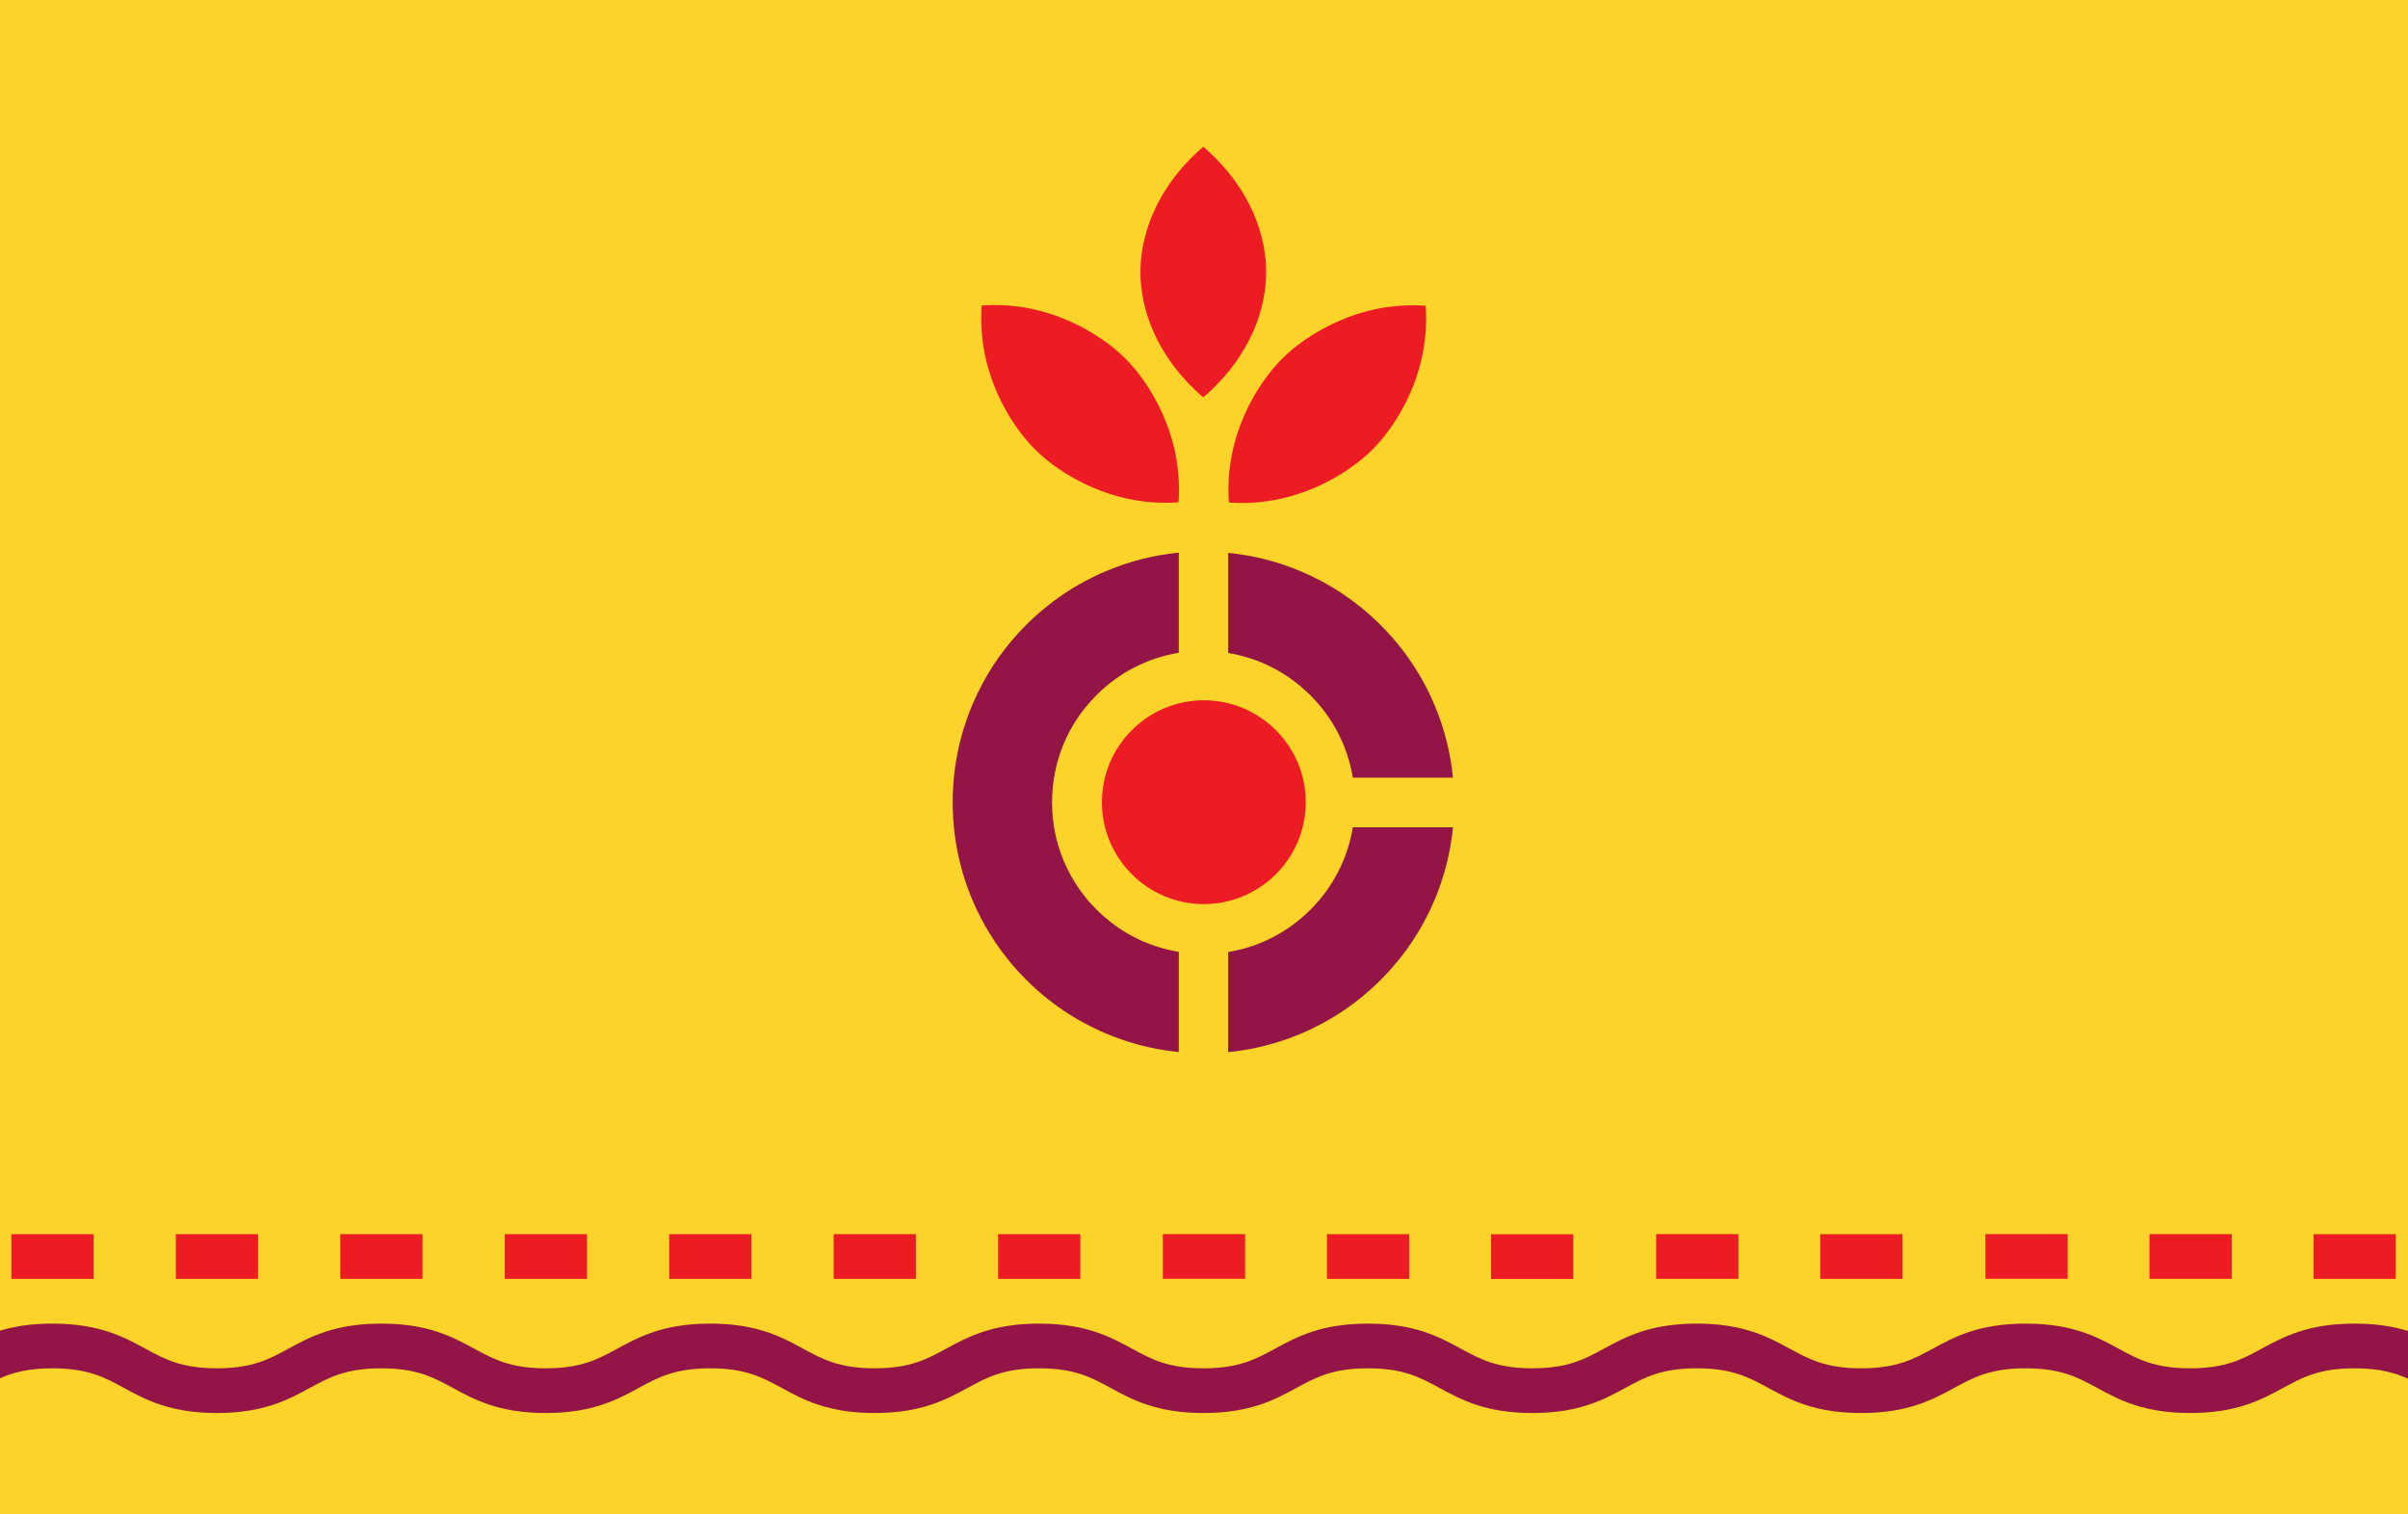
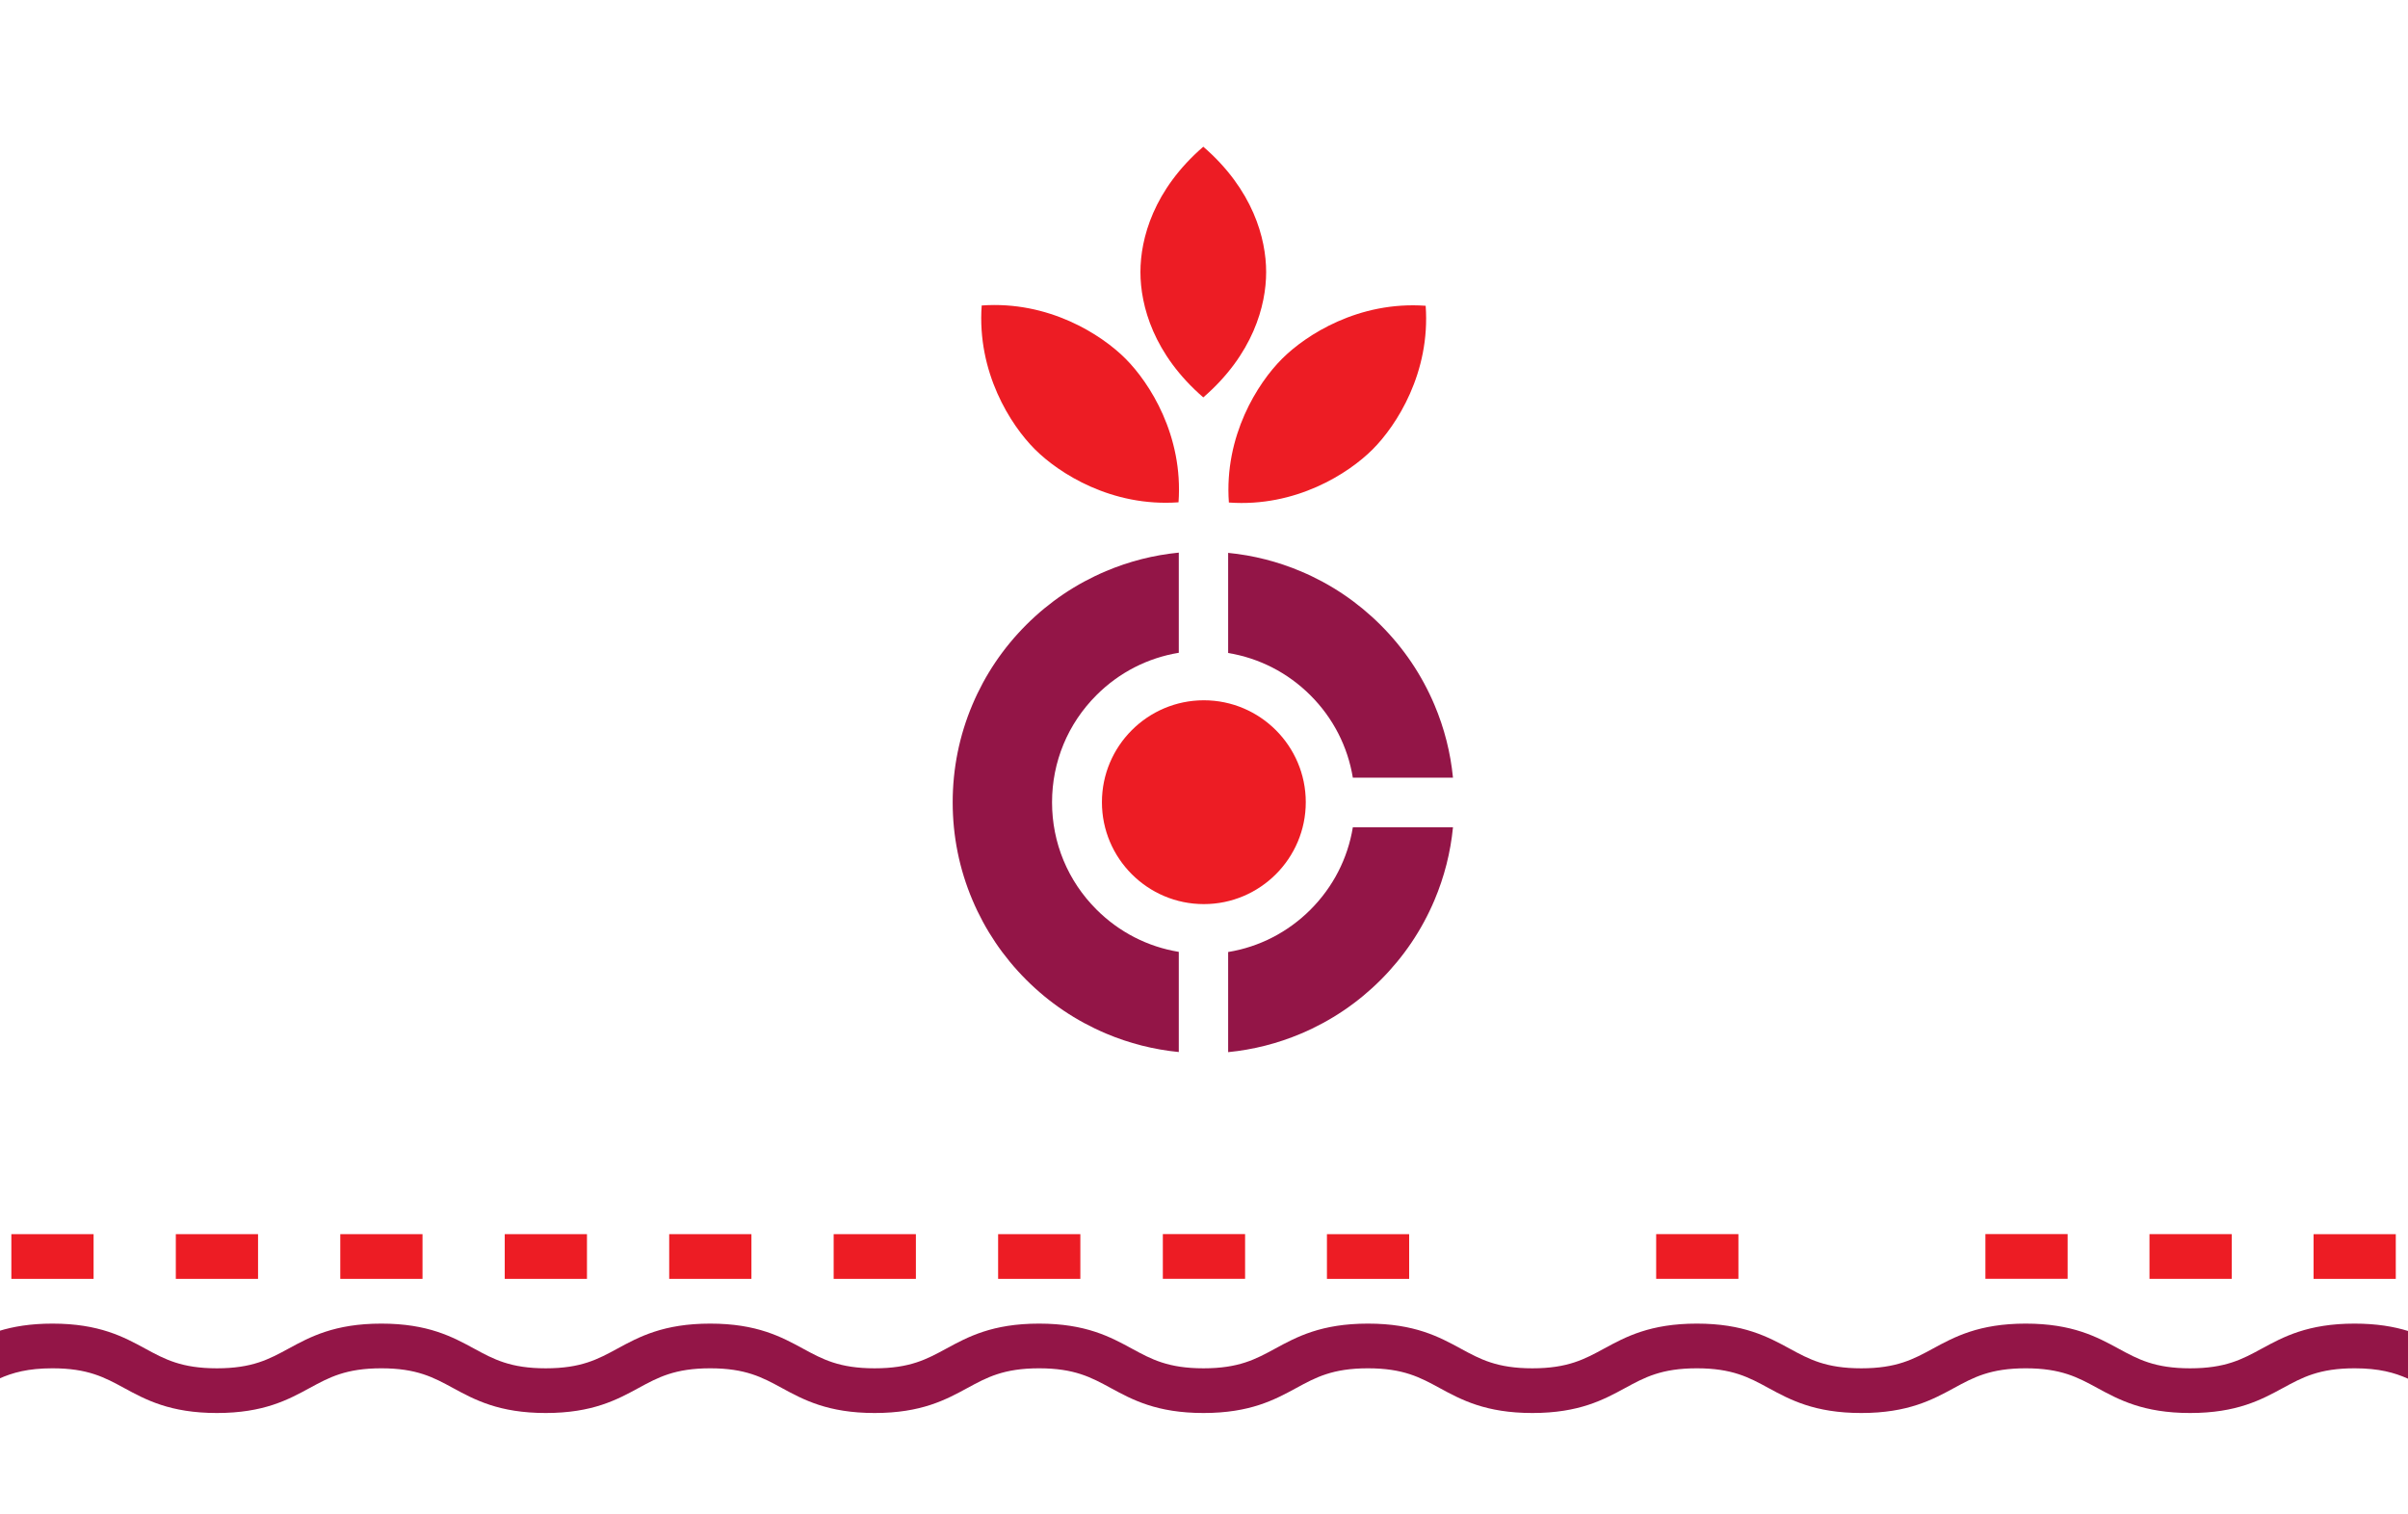
<svg xmlns="http://www.w3.org/2000/svg" viewBox="0 0 4656 2928" height="2928" width="4656" xml:space="preserve" id="svg2" version="1.1">
  <defs id="defs6" />
  <g transform="matrix(1.333,0,0,-1.333,0,2928)" id="g10">
    <g transform="scale(0.1)" id="g12">
      <g transform="scale(2.142)" id="g14">
-         <path id="path16" style="fill:#fcd328;fill-opacity:1;fill-rule:nonzero;stroke:none" d="M -7.208,-4.527 H 16307.2 V 10255 H -7.208 V -4.527" />
-       </g>
+         </g>
      <g transform="scale(2.142)" id="g18">
        <path id="path20" style="fill:#931547;fill-opacity:1;fill-rule:nonzero;stroke:none" d="m 16307.2,1240.56 c -96.3,29.74 -212.4,49.95 -362.5,49.95 -316.9,0 -482.7,-90.18 -629,-169.72 -131.3,-71.37 -244.6,-132.988 -484.5,-132.988 -239.9,0 -353.2,61.618 -484.4,132.988 -146.4,79.54 -312.3,169.72 -629.1,169.72 -316.9,0 -482.8,-90.18 -629.1,-169.72 -131.3,-71.37 -244.6,-132.988 -484.5,-132.988 -239.9,0 -353.2,61.618 -484.4,132.988 -146.4,79.54 -312.2,169.72 -629.1,169.72 -316.9,0 -482.7,-90.18 -629.1,-169.72 -131.2,-71.37 -244.6,-132.988 -484.4,-132.988 -239.9,0 -353.3,61.618 -484.51,132.988 -146.34,79.54 -312.19,169.72 -629.04,169.72 -316.89,0 -482.74,-90.18 -629.08,-169.72 -131.26,-71.37 -244.59,-132.988 -484.47,-132.988 -239.88,0 -353.21,61.618 -484.47,132.988 -146.34,79.54 -312.19,169.72 -629.08,169.72 -316.85,0 -482.7,-90.18 -629.08,-169.72 -131.22,-71.37 -244.55,-132.988 -484.43,-132.988 -239.88,0 -353.21,61.618 -484.47,132.988 -146.34,79.54 -312.19,169.72 -629.08,169.72 -316.86,0 -482.73,-90.18 -629.07,-169.72 -131.22,-71.37 -244.56,-132.988 -484.45,-132.988 -239.89,0 -353.23,61.618 -484.46,132.988 -146.33,79.54 -312.2,169.72 -629.07,169.72 -316.88,0 -482.74,-90.18 -629.08,-169.72 -131.23,-71.37 -244.57,-132.988 -484.46,-132.988 -239.89,0 -353.22,61.618 -484.457,132.988 -146.33,79.54 -312.193,169.72 -629.073,169.72 -150.041,0 -266.195,-20.21 -362.48,-49.95 V 917.179 C 85.071,958.628 190.219,987.802 355.27,987.802 c 239.891,0 353.225,-61.661 484.46,-132.985 146.336,-79.586 312.2,-169.768 629.07,-169.768 316.88,0 482.74,90.182 629.08,169.768 131.23,71.324 244.57,132.985 484.46,132.985 239.88,0 353.22,-61.661 484.45,-132.985 146.34,-79.586 312.2,-169.768 629.08,-169.768 316.87,0 482.74,90.182 629.08,169.768 131.23,71.324 244.56,132.985 484.44,132.985 239.92,0 353.26,-61.661 484.47,-132.985 146.33,-79.586 312.18,-169.768 629.08,-169.768 316.85,0 482.75,90.182 629.08,169.768 131.21,71.324 244.55,132.985 484.43,132.985 239.92,0 353.26,-61.661 484.47,-132.985 146.33,-79.586 312.18,-169.768 629.08,-169.768 316.85,0 482.75,90.182 629.08,169.768 131.21,71.324 244.55,132.985 484.47,132.985 239.88,0 353.22,-61.661 484.43,-132.985 146.33,-79.586 312.22,-169.768 629.12,-169.768 316.9,0 482.7,90.182 629,169.768 131.3,71.324 244.6,132.985 484.5,132.985 239.9,0 353.2,-61.661 484.4,-132.985 146.4,-79.586 312.3,-169.768 629.1,-169.768 316.9,0 482.8,90.182 629.1,169.768 131.2,71.324 244.5,132.985 484.5,132.985 239.9,0 353.2,-61.661 484.4,-132.985 146.3,-79.586 312.2,-169.768 629.1,-169.768 316.9,0 482.7,90.182 629.1,169.768 131.2,71.324 244.6,132.985 484.4,132.985 165.1,0 270.2,-29.174 362.5,-70.623 v 323.381" />
      </g>
      <g transform="scale(1.254)" id="g22">
        <path id="path24" style="fill:#ed1c24;fill-opacity:1;fill-rule:nonzero;stroke:none" d="m 16300,3238.88 h -951 V 2721.7 h 951 v 517.18" />
      </g>
      <g transform="scale(1.547)" id="g26">
        <path id="path28" style="fill:#ed1c24;fill-opacity:1;fill-rule:nonzero;stroke:none" d="m 16300,2625.97 h -771.1 v -419.31 h 771.1 v 419.31" />
      </g>
      <g transform="scale(1.4)" id="g30">
-         <path id="path32" style="fill:#ed1c24;fill-opacity:1;fill-rule:nonzero;stroke:none" d="m 16300,2900.4 h -851.7 v -463.13 h 851.7 v 463.13" />
+         <path id="path32" style="fill:#ed1c24;fill-opacity:1;fill-rule:nonzero;stroke:none" d="m 16300,2900.4 h -851.7 h 851.7 v 463.13" />
      </g>
      <g transform="scale(1.108)" id="g34">
        <path id="path36" style="fill:#ed1c24;fill-opacity:1;fill-rule:nonzero;stroke:none" d="M 15223.2,3081.28 H 16300 v 585.51 h -1076.8 v -585.51" />
      </g>
      <g transform="scale(2.132)" id="g38">
        <path id="path40" style="fill:#ed1c24;fill-opacity:1;fill-rule:nonzero;stroke:none" d="m 16300,1905 h -559.4 V 1600.81 H 16300 V 1905" />
      </g>
      <g transform="scale(1.986)" id="g42">
        <path id="path44" style="fill:#ed1c24;fill-opacity:1;fill-rule:nonzero;stroke:none" d="m 16300,2045.4 h -600.6 v -326.61 h 600.6 v 326.61" />
      </g>
      <g transform="scale(1.693)" id="g46">
-         <path id="path48" style="fill:#ed1c24;fill-opacity:1;fill-rule:nonzero;stroke:none" d="m 16300,2399 h -704.5 V 2015.93 H 16300 V 2399" />
-       </g>
+         </g>
      <g transform="scale(1.84)" id="g50">
        <path id="path52" style="fill:#ed1c24;fill-opacity:1;fill-rule:nonzero;stroke:none" d="m 16300,2208.13 h -648.4 v -352.59 h 648.4 v 352.59" />
      </g>
      <path id="path54" style="fill:#ed1c24;fill-opacity:1;fill-rule:nonzero;stroke:none" d="M 3743.05,4061.9 H 2550.28 v -648.6 h 1192.77 v 648.6" />
      <path id="path56" style="fill:#ed1c24;fill-opacity:1;fill-rule:nonzero;stroke:none" d="M 6128.61,4061.9 H 4935.83 v -648.6 h 1192.78 v 648.6" />
      <path id="path58" style="fill:#ed1c24;fill-opacity:1;fill-rule:nonzero;stroke:none" d="M 1357.5,4061.9 H 164.723 V 3413.3 H 1357.5 v 648.6" />
      <path id="path60" style="fill:#ed1c24;fill-opacity:1;fill-rule:nonzero;stroke:none" d="m 13285.3,4061.9 h -1192.8 v -648.6 h 1192.8 v 648.6" />
      <path id="path62" style="fill:#ed1c24;fill-opacity:1;fill-rule:nonzero;stroke:none" d="m 15670.8,4061.9 h -1192.7 v -648.6 h 1192.7 v 648.6" />
      <path id="path64" style="fill:#ed1c24;fill-opacity:1;fill-rule:nonzero;stroke:none" d="M 10899.7,4061.9 H 9706.95 v -648.6 h 1192.75 v 648.6" />
      <path id="path66" style="fill:#ed1c24;fill-opacity:1;fill-rule:nonzero;stroke:none" d="M 8514.17,4061.9 H 7321.39 v -648.6 h 1192.78 v 648.6" />
      <g transform="scale(1.049)" id="g68">
        <path id="path70" style="fill:#931547;fill-opacity:1;fill-rule:nonzero;stroke:none" d="m 16300,7776 c -429.3,70.35 -825,272.15 -1138.6,585.86 -396,395.97 -614,922.25 -614,1482.18 0,559.86 218,1086.16 614,1482.06 313.6,313.8 709.3,515.6 1138.6,586 v 1385.1 c -347.2,-34 -684.7,-119.7 -1007.4,-256.2 -413.3,-174.8 -784.3,-424.9 -1102.8,-743.4 -318.4,-318.4 -568.5,-689.4 -743.3,-1102.7 -181.1,-428.2 -273,-882.7 -273,-1350.86 0,-468.14 91.9,-922.63 273,-1350.83 174.8,-413.32 424.9,-784.32 743.3,-1102.79 318.5,-318.48 689.5,-568.51 1102.8,-743.34 322.7,-136.5 660.2,-222.19 1007.4,-256.23 V 7776" />
      </g>
      <g transform="scale(1.293)" id="g72">
        <path id="path74" style="fill:#931547;fill-opacity:1;fill-rule:nonzero;stroke:none" d="m 13777.8,9661.69 c 348.2,-57.07 669.1,-220.82 923.6,-475.28 254.3,-254.37 418.1,-575.3 475.1,-923.53 H 16300 c -27.6,281.5 -97.1,555.35 -207.8,817.06 -141.8,335.23 -344.6,636.15 -602.9,894.44 -258.3,258.32 -559.2,461.12 -894.5,602.92 -261.7,110.7 -535.5,180.2 -817,207.8 V 9661.69" />
      </g>
      <g transform="scale(1.293)" id="g76">
        <path id="path78" style="fill:#931547;fill-opacity:1;fill-rule:nonzero;stroke:none" d="m 15176.5,7705.75 c -57,-348.23 -220.8,-669.16 -475.2,-923.61 -254.4,-254.44 -575.3,-418.12 -923.5,-475.25 V 5183.5 c 281.5,27.61 555.3,97.11 817,207.82 335.3,141.8 636.2,344.6 894.5,602.91 258.3,258.31 461.1,559.22 602.9,894.38 110.7,261.78 180.2,535.56 207.8,817.14 h -1123.5" />
      </g>
      <g transform="scale(1.162)" id="g80">
        <path id="path82" style="fill:#ed1c24;fill-opacity:1;fill-rule:nonzero;stroke:none" d="m 15027.6,10160.6 c 701.6,0 1272.4,-570.71 1272.4,-1272.26 0,-701.55 -570.8,-1272.27 -1272.4,-1272.27 -701.5,0 -1272.2,570.72 -1272.2,1272.27 0,701.55 570.7,1272.26 1272.2,1272.26" />
      </g>
      <g transform="scale(1.08)" id="g84">
        <path id="path86" style="fill:#ed1c24;fill-opacity:1;fill-rule:nonzero;stroke:none" d="m 13185,16235.1 v -0.1 c -65,-898.2 388.6,-1605.8 713.2,-1930.4 324.6,-324.5 1032.1,-778.1 1930.3,-713.2 l 0.1,0.1 c 64.9,898.2 -388.7,1605.8 -713.2,1930.3 -324.6,324.6 -1032.2,778.2 -1930.4,713.3" />
      </g>
      <g transform="scale(1.273)" id="g88">
        <path id="path90" style="fill:#ed1c24;fill-opacity:1;fill-rule:nonzero;stroke:none" d="m 14002.6,11528.3 c 0,0 0.1,0 0.1,0 761.9,-55.1 1362,329.6 1637.3,604.9 275.2,275.2 660,875.4 604.9,1637.2 0,0 0,0 0,0 -761.9,55.1 -1362,-329.6 -1637.3,-604.9 -275.3,-275.2 -660,-875.4 -605,-1637.2" />
      </g>
      <g transform="scale(1.217)" id="g92">
        <path id="path94" style="fill:#ed1c24;fill-opacity:1;fill-rule:nonzero;stroke:none" d="m 14342,16300 c 0,0 -0.1,0 -0.1,0 -592.9,-513 -749.2,-1094.5 -749.2,-1494.1 0,-399.5 156.3,-981.1 749.1,-1494.1 0,0 0.1,0.1 0.1,0 592.9,513 749.2,1094.5 749.2,1494.1 0,399.6 -156.3,981.2 -749.1,1494.1" />
      </g>
    </g>
  </g>
</svg>